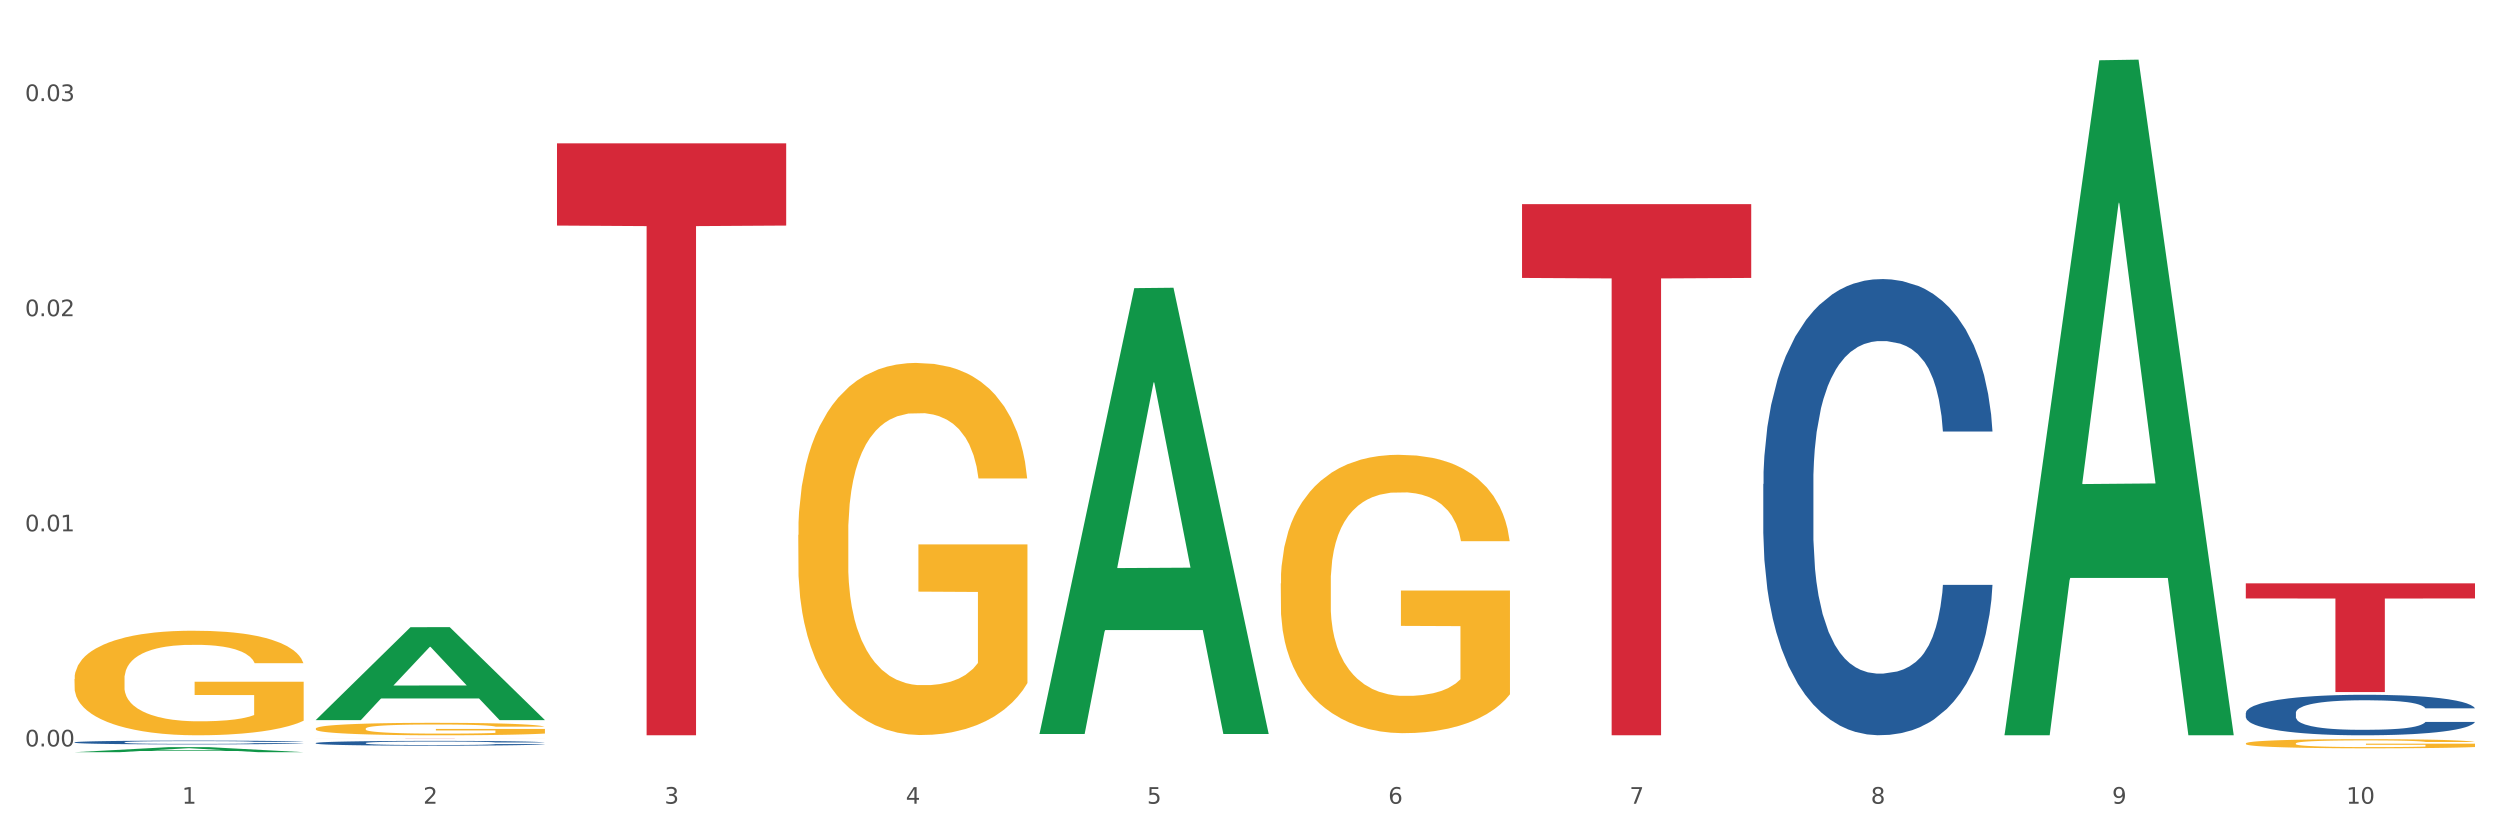
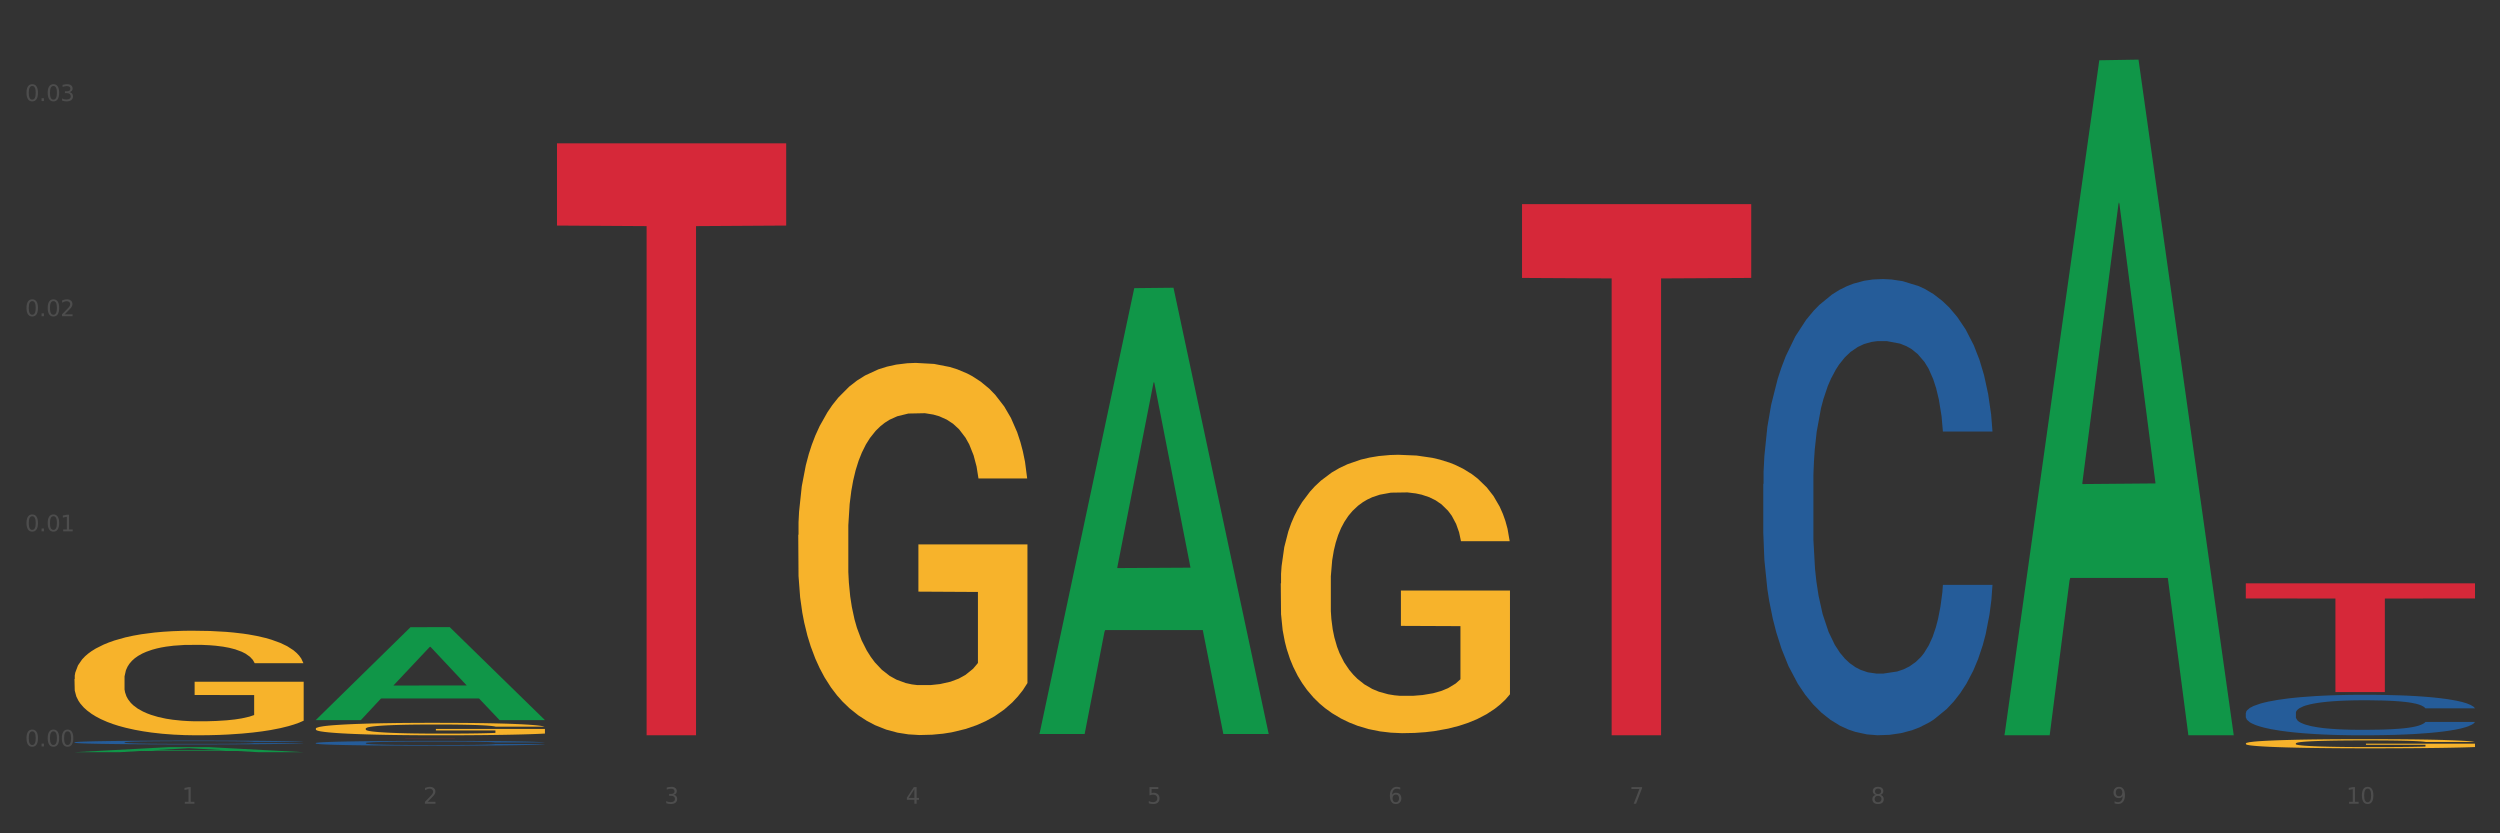
<svg xmlns="http://www.w3.org/2000/svg" xmlns:xlink="http://www.w3.org/1999/xlink" width="1080pt" height="360pt" viewBox="0 0 1080 360" version="1.1">
  <rect x="0" y="0" width="1080" height="360" fill="#333333" stroke="none" />
  <defs>
    <style type="text/css">*{stroke-linejoin: round; stroke-linecap: butt}</style>
  </defs>
  <g id="figure_1">
    <g id="patch_1">
-       <path d="M 0 360  L 1080 360  L 1080 0  L 0 0  z " style="fill: #ffffff; stroke: #ffffff; stroke-linejoin: miter" />
-     </g>
+       </g>
    <g id="axes_1">
      <g id="matplotlib.axis_1">
        <g id="xtick_1">
          <g id="text_1">
            <g style="fill: #4d4d4d" transform="translate(78.627 347.204) scale(0.096 -0.096)">
              <defs>
                <path id="DejaVuSans-31" d="M 794 531  L 1825 531  L 1825 4091  L 703 3866  L 703 4441  L 1819 4666  L 2450 4666  L 2450 531  L 3481 531  L 3481 0  L 794 0  L 794 531  z " transform="scale(0.016)" />
              </defs>
              <use xlink:href="#DejaVuSans-31" />
            </g>
          </g>
        </g>
        <g id="xtick_2">
          <g id="text_2">
            <g style="fill: #4d4d4d" transform="translate(182.851 347.204) scale(0.096 -0.096)">
              <defs>
                <path id="DejaVuSans-32" d="M 1228 531  L 3431 531  L 3431 0  L 469 0  L 469 531  Q 828 903 1448 1529  Q 2069 2156 2228 2338  Q 2531 2678 2651 2914  Q 2772 3150 2772 3378  Q 2772 3750 2511 3984  Q 2250 4219 1831 4219  Q 1534 4219 1204 4116  Q 875 4013 500 3803  L 500 4441  Q 881 4594 1212 4672  Q 1544 4750 1819 4750  Q 2544 4750 2975 4387  Q 3406 4025 3406 3419  Q 3406 3131 3298 2873  Q 3191 2616 2906 2266  Q 2828 2175 2409 1742  Q 1991 1309 1228 531  z " transform="scale(0.016)" />
              </defs>
              <use xlink:href="#DejaVuSans-32" />
            </g>
          </g>
        </g>
        <g id="xtick_3">
          <g id="text_3">
            <g style="fill: #4d4d4d" transform="translate(287.074 347.204) scale(0.096 -0.096)">
              <defs>
                <path id="DejaVuSans-33" d="M 2597 2516  Q 3050 2419 3304 2112  Q 3559 1806 3559 1356  Q 3559 666 3084 287  Q 2609 -91 1734 -91  Q 1441 -91 1130 -33  Q 819 25 488 141  L 488 750  Q 750 597 1062 519  Q 1375 441 1716 441  Q 2309 441 2620 675  Q 2931 909 2931 1356  Q 2931 1769 2642 2001  Q 2353 2234 1838 2234  L 1294 2234  L 1294 2753  L 1863 2753  Q 2328 2753 2575 2939  Q 2822 3125 2822 3475  Q 2822 3834 2567 4026  Q 2313 4219 1838 4219  Q 1578 4219 1281 4162  Q 984 4106 628 3988  L 628 4550  Q 988 4650 1302 4700  Q 1616 4750 1894 4750  Q 2613 4750 3031 4423  Q 3450 4097 3450 3541  Q 3450 3153 3228 2886  Q 3006 2619 2597 2516  z " transform="scale(0.016)" />
              </defs>
              <use xlink:href="#DejaVuSans-33" />
            </g>
          </g>
        </g>
        <g id="xtick_4">
          <g id="text_4">
            <g style="fill: #4d4d4d" transform="translate(391.298 347.204) scale(0.096 -0.096)">
              <defs>
                <path id="DejaVuSans-34" d="M 2419 4116  L 825 1625  L 2419 1625  L 2419 4116  z M 2253 4666  L 3047 4666  L 3047 1625  L 3713 1625  L 3713 1100  L 3047 1100  L 3047 0  L 2419 0  L 2419 1100  L 313 1100  L 313 1709  L 2253 4666  z " transform="scale(0.016)" />
              </defs>
              <use xlink:href="#DejaVuSans-34" />
            </g>
          </g>
        </g>
        <g id="xtick_5">
          <g id="text_5">
            <g style="fill: #4d4d4d" transform="translate(495.522 347.204) scale(0.096 -0.096)">
              <defs>
                <path id="DejaVuSans-35" d="M 691 4666  L 3169 4666  L 3169 4134  L 1269 4134  L 1269 2991  Q 1406 3038 1543 3061  Q 1681 3084 1819 3084  Q 2600 3084 3056 2656  Q 3513 2228 3513 1497  Q 3513 744 3044 326  Q 2575 -91 1722 -91  Q 1428 -91 1123 -41  Q 819 9 494 109  L 494 744  Q 775 591 1075 516  Q 1375 441 1709 441  Q 2250 441 2565 725  Q 2881 1009 2881 1497  Q 2881 1984 2565 2268  Q 2250 2553 1709 2553  Q 1456 2553 1204 2497  Q 953 2441 691 2322  L 691 4666  z " transform="scale(0.016)" />
              </defs>
              <use xlink:href="#DejaVuSans-35" />
            </g>
          </g>
        </g>
        <g id="xtick_6">
          <g id="text_6">
            <g style="fill: #4d4d4d" transform="translate(599.745 347.204) scale(0.096 -0.096)">
              <defs>
                <path id="DejaVuSans-36" d="M 2113 2584  Q 1688 2584 1439 2293  Q 1191 2003 1191 1497  Q 1191 994 1439 701  Q 1688 409 2113 409  Q 2538 409 2786 701  Q 3034 994 3034 1497  Q 3034 2003 2786 2293  Q 2538 2584 2113 2584  z M 3366 4563  L 3366 3988  Q 3128 4100 2886 4159  Q 2644 4219 2406 4219  Q 1781 4219 1451 3797  Q 1122 3375 1075 2522  Q 1259 2794 1537 2939  Q 1816 3084 2150 3084  Q 2853 3084 3261 2657  Q 3669 2231 3669 1497  Q 3669 778 3244 343  Q 2819 -91 2113 -91  Q 1303 -91 875 529  Q 447 1150 447 2328  Q 447 3434 972 4092  Q 1497 4750 2381 4750  Q 2619 4750 2861 4703  Q 3103 4656 3366 4563  z " transform="scale(0.016)" />
              </defs>
              <use xlink:href="#DejaVuSans-36" />
            </g>
          </g>
        </g>
        <g id="xtick_7">
          <g id="text_7">
            <g style="fill: #4d4d4d" transform="translate(703.969 347.204) scale(0.096 -0.096)">
              <defs>
                <path id="DejaVuSans-37" d="M 525 4666  L 3525 4666  L 3525 4397  L 1831 0  L 1172 0  L 2766 4134  L 525 4134  L 525 4666  z " transform="scale(0.016)" />
              </defs>
              <use xlink:href="#DejaVuSans-37" />
            </g>
          </g>
        </g>
        <g id="xtick_8">
          <g id="text_8">
            <g style="fill: #4d4d4d" transform="translate(808.193 347.204) scale(0.096 -0.096)">
              <defs>
                <path id="DejaVuSans-38" d="M 2034 2216  Q 1584 2216 1326 1975  Q 1069 1734 1069 1313  Q 1069 891 1326 650  Q 1584 409 2034 409  Q 2484 409 2743 651  Q 3003 894 3003 1313  Q 3003 1734 2745 1975  Q 2488 2216 2034 2216  z M 1403 2484  Q 997 2584 770 2862  Q 544 3141 544 3541  Q 544 4100 942 4425  Q 1341 4750 2034 4750  Q 2731 4750 3128 4425  Q 3525 4100 3525 3541  Q 3525 3141 3298 2862  Q 3072 2584 2669 2484  Q 3125 2378 3379 2068  Q 3634 1759 3634 1313  Q 3634 634 3220 271  Q 2806 -91 2034 -91  Q 1263 -91 848 271  Q 434 634 434 1313  Q 434 1759 690 2068  Q 947 2378 1403 2484  z M 1172 3481  Q 1172 3119 1398 2916  Q 1625 2713 2034 2713  Q 2441 2713 2670 2916  Q 2900 3119 2900 3481  Q 2900 3844 2670 4047  Q 2441 4250 2034 4250  Q 1625 4250 1398 4047  Q 1172 3844 1172 3481  z " transform="scale(0.016)" />
              </defs>
              <use xlink:href="#DejaVuSans-38" />
            </g>
          </g>
        </g>
        <g id="xtick_9">
          <g id="text_9">
            <g style="fill: #4d4d4d" transform="translate(912.416 347.204) scale(0.096 -0.096)">
              <defs>
                <path id="DejaVuSans-39" d="M 703 97  L 703 672  Q 941 559 1184 500  Q 1428 441 1663 441  Q 2288 441 2617 861  Q 2947 1281 2994 2138  Q 2813 1869 2534 1725  Q 2256 1581 1919 1581  Q 1219 1581 811 2004  Q 403 2428 403 3163  Q 403 3881 828 4315  Q 1253 4750 1959 4750  Q 2769 4750 3195 4129  Q 3622 3509 3622 2328  Q 3622 1225 3098 567  Q 2575 -91 1691 -91  Q 1453 -91 1209 -44  Q 966 3 703 97  z M 1959 2075  Q 2384 2075 2632 2365  Q 2881 2656 2881 3163  Q 2881 3666 2632 3958  Q 2384 4250 1959 4250  Q 1534 4250 1286 3958  Q 1038 3666 1038 3163  Q 1038 2656 1286 2365  Q 1534 2075 1959 2075  z " transform="scale(0.016)" />
              </defs>
              <use xlink:href="#DejaVuSans-39" />
            </g>
          </g>
        </g>
        <g id="xtick_10">
          <g id="text_10">
            <g style="fill: #4d4d4d" transform="translate(1013.586 347.204) scale(0.096 -0.096)">
              <defs>
                <path id="DejaVuSans-30" d="M 2034 4250  Q 1547 4250 1301 3770  Q 1056 3291 1056 2328  Q 1056 1369 1301 889  Q 1547 409 2034 409  Q 2525 409 2770 889  Q 3016 1369 3016 2328  Q 3016 3291 2770 3770  Q 2525 4250 2034 4250  z M 2034 4750  Q 2819 4750 3233 4129  Q 3647 3509 3647 2328  Q 3647 1150 3233 529  Q 2819 -91 2034 -91  Q 1250 -91 836 529  Q 422 1150 422 2328  Q 422 3509 836 4129  Q 1250 4750 2034 4750  z " transform="scale(0.016)" />
              </defs>
              <use xlink:href="#DejaVuSans-31" />
              <use xlink:href="#DejaVuSans-30" transform="translate(63.623 0)" />
            </g>
          </g>
        </g>
        <g id="xtick_11" />
        <g id="xtick_12" />
        <g id="xtick_13" />
        <g id="xtick_14" />
        <g id="xtick_15" />
        <g id="xtick_16" />
        <g id="xtick_17" />
        <g id="xtick_18" />
        <g id="xtick_19" />
      </g>
      <g id="matplotlib.axis_2">
        <g id="ytick_1">
          <g id="text_11">
            <g style="fill: #4d4d4d" transform="translate(10.8 322.468) scale(0.096 -0.096)">
              <defs>
                <path id="DejaVuSans-2e" d="M 684 794  L 1344 794  L 1344 0  L 684 0  L 684 794  z " transform="scale(0.016)" />
              </defs>
              <use xlink:href="#DejaVuSans-30" />
              <use xlink:href="#DejaVuSans-2e" transform="translate(63.623 0)" />
              <use xlink:href="#DejaVuSans-30" transform="translate(95.41 0)" />
              <use xlink:href="#DejaVuSans-30" transform="translate(159.033 0)" />
            </g>
          </g>
        </g>
        <g id="ytick_2">
          <g id="text_12">
            <g style="fill: #4d4d4d" transform="translate(10.8 229.534) scale(0.096 -0.096)">
              <use xlink:href="#DejaVuSans-30" />
              <use xlink:href="#DejaVuSans-2e" transform="translate(63.623 0)" />
              <use xlink:href="#DejaVuSans-30" transform="translate(95.41 0)" />
              <use xlink:href="#DejaVuSans-31" transform="translate(159.033 0)" />
            </g>
          </g>
        </g>
        <g id="ytick_3">
          <g id="text_13">
            <g style="fill: #4d4d4d" transform="translate(10.8 136.6) scale(0.096 -0.096)">
              <use xlink:href="#DejaVuSans-30" />
              <use xlink:href="#DejaVuSans-2e" transform="translate(63.623 0)" />
              <use xlink:href="#DejaVuSans-30" transform="translate(95.41 0)" />
              <use xlink:href="#DejaVuSans-32" transform="translate(159.033 0)" />
            </g>
          </g>
        </g>
        <g id="ytick_4">
          <g id="text_14">
            <g style="fill: #4d4d4d" transform="translate(10.8 43.666) scale(0.096 -0.096)">
              <use xlink:href="#DejaVuSans-30" />
              <use xlink:href="#DejaVuSans-2e" transform="translate(63.623 0)" />
              <use xlink:href="#DejaVuSans-30" transform="translate(95.41 0)" />
              <use xlink:href="#DejaVuSans-33" transform="translate(159.033 0)" />
            </g>
          </g>
        </g>
        <g id="ytick_5" />
        <g id="ytick_6" />
        <g id="ytick_7" />
      </g>
      <g id="PolyCollection_1">
-         <path d="M 32.175 324.945  L 32.277 324.943  L 73.107 322.752  L 90.051 322.75  L 131.187 324.95  L 111.589 324.95  L 102.709 324.437  L 60.552 324.437  L 60.246 324.446  L 51.671 324.95  L 32.175 324.95  L 32.175 324.945  L 65.86 324.132  L 97.401 324.13  L 81.783 323.219  L 81.579 323.215  L 81.375 323.221  L 65.758 324.13  L 65.86 324.132  L 32.175 324.945  z " clip-path="url(#pecf9e99eed)" style="fill: #109648" />
+         <path d="M 32.175 324.945  L 32.277 324.943  L 73.107 322.752  L 90.051 322.75  L 131.187 324.95  L 111.589 324.95  L 102.709 324.437  L 60.552 324.437  L 60.246 324.446  L 51.671 324.95  L 32.175 324.95  L 32.175 324.945  L 65.86 324.132  L 97.401 324.13  L 81.783 323.219  L 81.579 323.215  L 81.375 323.221  L 65.758 324.13  L 32.175 324.945  z " clip-path="url(#pecf9e99eed)" style="fill: #109648" />
        <path d="M 344.846 231.063  L 344.963 230.917  L 344.963 225.631  L 345.197 221.08  L 346.366 210.069  L 348.119 200.966  L 349.405 196.121  L 350.691 192.157  L 352.21 188.193  L 354.081 184.082  L 357.471 178.062  L 359.575 174.979  L 362.147 171.749  L 366.823 167.051  L 370.213 164.408  L 373.72 162.206  L 379.448 159.563  L 383.188 158.389  L 387.163 157.508  L 391.956 156.92  L 395.579 156.774  L 403.529 157.214  L 410.309 158.535  L 413.582 159.563  L 417.79 161.325  L 420.011 162.499  L 423.635 164.849  L 427.376 167.932  L 429.947 170.574  L 433.805 175.566  L 436.728 180.558  L 439.416 186.724  L 440.819 190.982  L 441.871 194.946  L 442.806 199.498  L 443.741 206.692  L 422.7 206.692  L 421.882 201.553  L 420.596 196.708  L 418.725 192.01  L 417.089 189.074  L 414.283 185.403  L 411.711 183.054  L 409.023 181.292  L 405.75 179.824  L 403.178 179.09  L 399.554 178.503  L 392.423 178.649  L 387.63 179.824  L 384.357 181.292  L 382.253 182.614  L 380.383 184.082  L 378.279 186.137  L 375.824 189.22  L 374.07 192.01  L 372.317 195.534  L 370.914 199.057  L 369.628 203.168  L 368.576 207.573  L 367.758 212.124  L 367.056 217.703  L 366.472 226.953  L 366.472 247.067  L 366.706 251.618  L 367.29 257.638  L 367.992 262.189  L 369.161 267.621  L 370.213 271.292  L 372.2 276.577  L 374.421 280.982  L 376.174 283.771  L 377.928 286.12  L 380.967 289.35  L 384.357 291.993  L 387.28 293.608  L 391.254 295.076  L 393.943 295.663  L 396.281 295.957  L 402.009 295.957  L 406.1 295.517  L 410.659 294.489  L 414.166 293.167  L 417.089 291.552  L 420.362 288.91  L 422.466 286.414  L 422.466 255.729  L 396.748 255.582  L 396.748 235.174  L 443.858 235.174  L 443.858 295.076  L 441.871 298.159  L 439.65 300.949  L 437.312 303.445  L 433.805 306.528  L 429.597 309.464  L 425.856 311.52  L 421.882 313.282  L 417.206 314.897  L 411.127 316.365  L 407.386 316.952  L 402.71 317.392  L 397.216 317.539  L 392.423 317.246  L 387.747 316.512  L 382.838 315.19  L 378.045 313.282  L 374.421 311.373  L 370.797 309.024  L 366.94 305.941  L 363.9 303.004  L 361.562 300.362  L 358.99 296.985  L 356.185 292.58  L 354.081 288.616  L 352.21 284.505  L 350.223 279.22  L 348.82 274.668  L 347.418 268.943  L 346.599 264.685  L 345.664 258.078  L 344.963 248.828  L 344.846 231.063  z " clip-path="url(#pecf9e99eed)" style="fill: #f7b32b" />
        <path d="M 553.293 252.04  L 553.41 251.93  L 553.41 247.976  L 553.644 244.571  L 554.813 236.334  L 556.566 229.524  L 557.852 225.899  L 559.138 222.934  L 560.658 219.968  L 562.528 216.893  L 565.918 212.39  L 568.022 210.083  L 570.594 207.667  L 575.27 204.152  L 578.66 202.175  L 582.167 200.528  L 587.895 198.551  L 591.636 197.672  L 595.61 197.013  L 600.403 196.574  L 604.027 196.464  L 611.976 196.793  L 618.756 197.782  L 622.029 198.551  L 626.237 199.869  L 628.458 200.747  L 632.082 202.505  L 635.823 204.811  L 638.395 206.788  L 642.252 210.523  L 645.175 214.257  L 647.863 218.87  L 649.266 222.055  L 650.318 225.021  L 651.253 228.426  L 652.189 233.807  L 631.147 233.807  L 630.329 229.963  L 629.043 226.339  L 627.173 222.824  L 625.536 220.627  L 622.73 217.882  L 620.159 216.124  L 617.47 214.806  L 614.197 213.708  L 611.625 213.159  L 608.001 212.719  L 600.87 212.829  L 596.078 213.708  L 592.805 214.806  L 590.7 215.795  L 588.83 216.893  L 586.726 218.431  L 584.271 220.737  L 582.518 222.824  L 580.764 225.46  L 579.361 228.096  L 578.075 231.171  L 577.023 234.466  L 576.205 237.871  L 575.504 242.045  L 574.919 248.965  L 574.919 264.012  L 575.153 267.417  L 575.737 271.92  L 576.439 275.325  L 577.608 279.389  L 578.66 282.135  L 580.647 286.089  L 582.868 289.384  L 584.622 291.47  L 586.375 293.228  L 589.415 295.644  L 592.805 297.621  L 595.727 298.829  L 599.702 299.928  L 602.39 300.367  L 604.728 300.587  L 610.456 300.587  L 614.548 300.257  L 619.107 299.488  L 622.613 298.5  L 625.536 297.292  L 628.809 295.315  L 630.913 293.447  L 630.913 270.492  L 605.196 270.382  L 605.196 255.115  L 652.306 255.115  L 652.306 299.928  L 650.318 302.234  L 648.097 304.321  L 645.759 306.188  L 642.252 308.495  L 638.044 310.691  L 634.303 312.229  L 630.329 313.547  L 625.653 314.755  L 619.574 315.854  L 615.833 316.293  L 611.158 316.622  L 605.663 316.732  L 600.87 316.513  L 596.195 315.963  L 591.285 314.975  L 586.492 313.547  L 582.868 312.119  L 579.244 310.362  L 575.387 308.055  L 572.347 305.859  L 570.009 303.882  L 567.438 301.356  L 564.632 298.06  L 562.528 295.095  L 560.658 292.02  L 558.67 288.066  L 557.268 284.661  L 555.865 280.377  L 555.047 277.192  L 554.111 272.249  L 553.41 265.33  L 553.293 252.04  z " clip-path="url(#pecf9e99eed)" style="fill: #f7b32b" />
        <path d="M 970.188 321.15  L 970.304 321.146  L 970.304 321.016  L 970.538 320.904  L 971.707 320.634  L 973.461 320.41  L 974.747 320.291  L 976.032 320.193  L 977.552 320.096  L 979.422 319.995  L 982.813 319.847  L 984.917 319.771  L 987.488 319.692  L 992.164 319.576  L 995.554 319.511  L 999.061 319.457  L 1004.789 319.392  L 1008.53 319.363  L 1012.505 319.342  L 1017.297 319.327  L 1020.921 319.324  L 1028.87 319.335  L 1035.65 319.367  L 1038.923 319.392  L 1043.132 319.436  L 1045.353 319.465  L 1048.977 319.522  L 1052.717 319.598  L 1055.289 319.663  L 1059.147 319.786  L 1062.069 319.908  L 1064.758 320.06  L 1066.161 320.165  L 1067.213 320.262  L 1068.148 320.374  L 1069.083 320.551  L 1048.041 320.551  L 1047.223 320.424  L 1045.937 320.305  L 1044.067 320.19  L 1042.43 320.118  L 1039.625 320.027  L 1037.053 319.97  L 1034.364 319.926  L 1031.091 319.89  L 1028.52 319.872  L 1024.896 319.858  L 1017.765 319.861  L 1012.972 319.89  L 1009.699 319.926  L 1007.595 319.959  L 1005.724 319.995  L 1003.62 320.045  L 1001.165 320.121  L 999.412 320.19  L 997.659 320.276  L 996.256 320.363  L 994.97 320.464  L 993.918 320.572  L 993.1 320.684  L 992.398 320.821  L 991.814 321.049  L 991.814 321.543  L 992.047 321.655  L 992.632 321.803  L 993.333 321.915  L 994.502 322.048  L 995.554 322.138  L 997.542 322.268  L 999.763 322.377  L 1001.516 322.445  L 1003.27 322.503  L 1006.309 322.582  L 1009.699 322.647  L 1012.621 322.687  L 1016.596 322.723  L 1019.285 322.737  L 1021.623 322.745  L 1027.351 322.745  L 1031.442 322.734  L 1036.001 322.709  L 1039.508 322.676  L 1042.43 322.636  L 1045.704 322.571  L 1047.808 322.51  L 1047.808 321.756  L 1022.09 321.752  L 1022.09 321.251  L 1069.2 321.251  L 1069.2 322.723  L 1067.213 322.799  L 1064.992 322.867  L 1062.654 322.929  L 1059.147 323.004  L 1054.938 323.077  L 1051.198 323.127  L 1047.223 323.17  L 1042.547 323.21  L 1036.469 323.246  L 1032.728 323.261  L 1028.052 323.271  L 1022.558 323.275  L 1017.765 323.268  L 1013.089 323.25  L 1008.179 323.217  L 1003.387 323.17  L 999.763 323.123  L 996.139 323.066  L 992.281 322.99  L 989.242 322.918  L 986.904 322.853  L 984.332 322.77  L 981.527 322.662  L 979.422 322.564  L 977.552 322.463  L 975.565 322.333  L 974.162 322.221  L 972.759 322.081  L 971.941 321.976  L 971.006 321.814  L 970.304 321.586  L 970.188 321.15  z " clip-path="url(#pecf9e99eed)" style="fill: #f7b32b" />
        <path d="M 970.188 308.007  L 970.305 307.991  L 970.305 307.543  L 970.656 306.936  L 971.943 305.817  L 973.582 304.969  L 976.39 303.978  L 977.912 303.562  L 979.902 303.098  L 983.998 302.347  L 988.679 301.707  L 991.956 301.356  L 994.414 301.132  L 999.915 300.732  L 1003.075 300.556  L 1006.352 300.412  L 1009.161 300.316  L 1013.842 300.204  L 1017.587 300.156  L 1021.917 300.14  L 1025.546 300.156  L 1030.344 300.22  L 1037.366 300.412  L 1040.058 300.524  L 1043.686 300.716  L 1047.431 300.972  L 1050.474 301.228  L 1053.985 301.595  L 1057.613 302.075  L 1061.125 302.683  L 1063.582 303.242  L 1065.572 303.834  L 1067.327 304.553  L 1068.615 305.337  L 1069.2 305.992  L 1047.782 305.992  L 1047.197 305.401  L 1046.027 304.761  L 1044.857 304.33  L 1043.569 303.978  L 1041.58 303.578  L 1039.824 303.322  L 1036.898 303.018  L 1034.206 302.827  L 1031.983 302.715  L 1029.291 302.619  L 1023.556 302.523  L 1019.46 302.523  L 1016.885 302.555  L 1013.725 302.635  L 1011.033 302.747  L 1007.873 302.938  L 1005.415 303.146  L 1002.958 303.418  L 1001.553 303.61  L 999.447 303.962  L 998.042 304.25  L 996.17 304.745  L 995.116 305.097  L 993.244 306.008  L 992.424 306.68  L 992.073 307.144  L 991.839 307.655  L 991.839 310.15  L 992.541 311.269  L 993.127 311.749  L 994.063 312.292  L 995.818 312.996  L 998.393 313.683  L 1001.085 314.179  L 1003.309 314.483  L 1005.415 314.707  L 1007.522 314.883  L 1010.097 315.042  L 1012.203 315.138  L 1015.363 315.234  L 1019.109 315.282  L 1022.035 315.282  L 1028.003 315.202  L 1030.695 315.122  L 1033.27 315.01  L 1036.079 314.835  L 1038.303 314.643  L 1039.59 314.499  L 1041.697 314.195  L 1043.335 313.875  L 1044.739 313.507  L 1045.676 313.188  L 1046.729 312.708  L 1047.548 312.164  L 1047.782 311.877  L 1069.2 311.877  L 1068.732 312.452  L 1067.913 313.012  L 1066.274 313.763  L 1064.987 314.195  L 1062.997 314.723  L 1060.89 315.17  L 1057.965 315.666  L 1055.273 316.034  L 1052.464 316.354  L 1049.421 316.641  L 1043.92 317.041  L 1041.931 317.153  L 1037.717 317.345  L 1034.44 317.457  L 1029.642 317.569  L 1024.726 317.633  L 1019.577 317.649  L 1015.012 317.617  L 1009.98 317.521  L 1006.82 317.425  L 1003.309 317.281  L 999.212 317.057  L 995.35 316.785  L 991.722 316.465  L 988.328 316.098  L 985.168 315.682  L 981.072 314.994  L 978.029 314.323  L 975.805 313.699  L 974.284 313.172  L 972.762 312.5  L 971.943 312.036  L 970.656 310.917  L 970.188 309.878  L 970.188 308.007  z " clip-path="url(#pecf9e99eed)" style="fill: #255c99" />
        <path d="M 761.74 209.099  L 761.857 208.919  L 761.857 203.88  L 762.208 197.04  L 763.496 184.442  L 765.134 174.903  L 767.943 163.744  L 769.465 159.065  L 771.454 153.846  L 775.551 145.387  L 780.232 138.188  L 783.509 134.228  L 785.967 131.708  L 791.467 127.209  L 794.627 125.229  L 797.904 123.609  L 800.713 122.529  L 805.395 121.27  L 809.14 120.73  L 813.47 120.55  L 817.098 120.73  L 821.897 121.45  L 828.919 123.609  L 831.611 124.869  L 835.239 127.029  L 838.984 129.908  L 842.027 132.788  L 845.538 136.928  L 849.166 142.327  L 852.677 149.166  L 855.135 155.465  L 857.125 162.125  L 858.88 170.224  L 860.168 179.043  L 860.753 186.422  L 839.335 186.422  L 838.75 179.763  L 837.58 172.563  L 836.409 167.704  L 835.122 163.744  L 833.132 159.245  L 831.377 156.365  L 828.451 152.946  L 825.759 150.786  L 823.535 149.526  L 820.843 148.446  L 815.109 147.366  L 811.012 147.366  L 808.438 147.726  L 805.278 148.626  L 802.586 149.886  L 799.426 152.046  L 796.968 154.386  L 794.51 157.445  L 793.106 159.605  L 790.999 163.564  L 789.595 166.804  L 787.722 172.383  L 786.669 176.343  L 784.796 186.602  L 783.977 194.161  L 783.626 199.38  L 783.392 205.139  L 783.392 233.216  L 784.094 245.815  L 784.679 251.214  L 785.616 257.333  L 787.371 265.252  L 789.946 272.991  L 792.638 278.571  L 794.862 281.99  L 796.968 284.51  L 799.075 286.49  L 801.65 288.289  L 803.756 289.369  L 806.916 290.449  L 810.661 290.989  L 813.587 290.989  L 819.556 290.089  L 822.248 289.189  L 824.823 287.929  L 827.632 285.95  L 829.855 283.79  L 831.143 282.17  L 833.249 278.751  L 834.888 275.151  L 836.292 271.012  L 837.229 267.412  L 838.282 262.013  L 839.101 255.893  L 839.335 252.654  L 860.753 252.654  L 860.285 259.133  L 859.465 265.432  L 857.827 273.891  L 856.539 278.751  L 854.55 284.69  L 852.443 289.729  L 849.517 295.309  L 846.825 299.448  L 844.017 303.048  L 840.974 306.287  L 835.473 310.787  L 833.483 312.047  L 829.27 314.206  L 825.993 315.466  L 821.195 316.726  L 816.279 317.446  L 811.13 317.626  L 806.565 317.266  L 801.533 316.186  L 798.373 315.106  L 794.862 313.486  L 790.765 310.967  L 786.903 307.907  L 783.275 304.308  L 779.881 300.168  L 776.721 295.489  L 772.625 287.75  L 769.582 280.19  L 767.358 273.171  L 765.837 267.232  L 764.315 259.673  L 763.496 254.454  L 762.208 241.855  L 761.74 230.156  L 761.74 209.099  z " clip-path="url(#pecf9e99eed)" style="fill: #255c99" />
        <path d="M 136.399 320.991  L 136.516 320.989  L 136.516 320.936  L 136.867 320.864  L 138.154 320.731  L 139.793 320.631  L 142.602 320.513  L 144.123 320.464  L 146.113 320.409  L 150.209 320.32  L 154.89 320.244  L 158.167 320.202  L 160.625 320.175  L 166.126 320.128  L 169.286 320.107  L 172.563 320.09  L 175.372 320.079  L 180.053 320.065  L 183.798 320.06  L 188.129 320.058  L 191.757 320.06  L 196.555 320.067  L 203.577 320.09  L 206.269 320.103  L 209.897 320.126  L 213.642 320.156  L 216.685 320.187  L 220.196 320.23  L 223.824 320.287  L 227.336 320.359  L 229.793 320.426  L 231.783 320.496  L 233.538 320.581  L 234.826 320.674  L 235.411 320.752  L 213.993 320.752  L 213.408 320.682  L 212.238 320.606  L 211.068 320.555  L 209.78 320.513  L 207.791 320.466  L 206.035 320.435  L 203.109 320.399  L 200.417 320.376  L 198.194 320.363  L 195.502 320.352  L 189.767 320.34  L 185.671 320.34  L 183.096 320.344  L 179.936 320.354  L 177.244 320.367  L 174.084 320.39  L 171.626 320.414  L 169.169 320.447  L 167.764 320.469  L 165.658 320.511  L 164.253 320.545  L 162.381 320.604  L 161.327 320.646  L 159.455 320.754  L 158.635 320.834  L 158.284 320.889  L 158.05 320.949  L 158.05 321.245  L 158.752 321.378  L 159.338 321.435  L 160.274 321.5  L 162.029 321.583  L 164.604 321.665  L 167.296 321.724  L 169.52 321.76  L 171.626 321.786  L 173.733 321.807  L 176.308 321.826  L 178.415 321.837  L 181.575 321.849  L 185.32 321.855  L 188.246 321.855  L 194.214 321.845  L 196.906 321.836  L 199.481 321.822  L 202.29 321.801  L 204.514 321.779  L 205.801 321.762  L 207.908 321.725  L 209.546 321.688  L 210.951 321.644  L 211.887 321.606  L 212.94 321.549  L 213.759 321.485  L 213.993 321.45  L 235.411 321.45  L 234.943 321.519  L 234.124 321.585  L 232.485 321.674  L 231.198 321.725  L 229.208 321.788  L 227.102 321.841  L 224.176 321.9  L 221.484 321.944  L 218.675 321.982  L 215.632 322.016  L 210.131 322.063  L 208.142 322.076  L 203.928 322.099  L 200.651 322.113  L 195.853 322.126  L 190.937 322.133  L 185.788 322.135  L 181.223 322.132  L 176.191 322.12  L 173.031 322.109  L 169.52 322.092  L 165.424 322.065  L 161.561 322.033  L 157.933 321.995  L 154.539 321.951  L 151.379 321.902  L 147.283 321.82  L 144.24 321.741  L 142.016 321.667  L 140.495 321.604  L 138.973 321.524  L 138.154 321.469  L 136.867 321.337  L 136.399 321.213  L 136.399 320.991  z " clip-path="url(#pecf9e99eed)" style="fill: #255c99" />
        <path d="M 32.175 320.679  L 32.292 320.678  L 32.292 320.636  L 32.643 320.579  L 33.931 320.475  L 35.569 320.396  L 38.378 320.303  L 39.899 320.265  L 41.889 320.221  L 45.985 320.151  L 50.667 320.092  L 53.944 320.059  L 56.401 320.038  L 61.902 320.001  L 65.062 319.984  L 68.339 319.971  L 71.148 319.962  L 75.829 319.951  L 79.575 319.947  L 83.905 319.945  L 87.533 319.947  L 92.331 319.953  L 99.354 319.971  L 102.045 319.981  L 105.674 319.999  L 109.419 320.023  L 112.462 320.047  L 115.973 320.081  L 119.601 320.126  L 123.112 320.183  L 125.57 320.235  L 127.559 320.29  L 129.315 320.357  L 130.602 320.43  L 131.187 320.491  L 109.77 320.491  L 109.185 320.436  L 108.014 320.376  L 106.844 320.336  L 105.557 320.303  L 103.567 320.266  L 101.811 320.242  L 98.886 320.214  L 96.194 320.196  L 93.97 320.186  L 91.278 320.177  L 85.543 320.168  L 81.447 320.168  L 78.872 320.171  L 75.712 320.178  L 73.021 320.189  L 69.861 320.206  L 67.403 320.226  L 64.945 320.251  L 63.541 320.269  L 61.434 320.302  L 60.03 320.329  L 58.157 320.375  L 57.104 320.408  L 55.231 320.493  L 54.412 320.555  L 54.061 320.599  L 53.827 320.646  L 53.827 320.879  L 54.529 320.983  L 55.114 321.028  L 56.05 321.079  L 57.806 321.144  L 60.381 321.208  L 63.072 321.255  L 65.296 321.283  L 67.403 321.304  L 69.509 321.32  L 72.084 321.335  L 74.191 321.344  L 77.351 321.353  L 81.096 321.357  L 84.022 321.357  L 89.991 321.35  L 92.683 321.343  L 95.257 321.332  L 98.066 321.316  L 100.29 321.298  L 101.577 321.284  L 103.684 321.256  L 105.322 321.226  L 106.727 321.192  L 107.663 321.162  L 108.717 321.117  L 109.536 321.067  L 109.77 321.04  L 131.187 321.04  L 130.719 321.094  L 129.9 321.146  L 128.262 321.216  L 126.974 321.256  L 124.985 321.305  L 122.878 321.347  L 119.952 321.393  L 117.26 321.428  L 114.451 321.457  L 111.408 321.484  L 105.908 321.521  L 103.918 321.532  L 99.705 321.55  L 96.428 321.56  L 91.629 321.571  L 86.714 321.577  L 81.564 321.578  L 77 321.575  L 71.967 321.566  L 68.807 321.557  L 65.296 321.544  L 61.2 321.523  L 57.338 321.498  L 53.71 321.468  L 50.316 321.434  L 47.156 321.395  L 43.059 321.331  L 40.016 321.268  L 37.793 321.21  L 36.271 321.161  L 34.75 321.098  L 33.931 321.055  L 32.643 320.95  L 32.175 320.854  L 32.175 320.679  z " clip-path="url(#pecf9e99eed)" style="fill: #255c99" />
        <path d="M 136.399 314.749  L 136.516 314.744  L 136.516 314.567  L 136.749 314.414  L 137.918 314.045  L 139.672 313.74  L 140.958 313.577  L 142.244 313.445  L 143.763 313.312  L 145.634 313.174  L 149.024 312.972  L 151.128 312.869  L 153.699 312.76  L 158.375 312.603  L 161.765 312.514  L 165.272 312.44  L 171 312.352  L 174.741 312.312  L 178.716 312.283  L 183.508 312.263  L 187.132 312.258  L 195.081 312.273  L 201.861 312.317  L 205.135 312.352  L 209.343 312.411  L 211.564 312.45  L 215.188 312.529  L 218.928 312.632  L 221.5 312.721  L 225.358 312.888  L 228.28 313.056  L 230.969 313.262  L 232.372 313.405  L 233.424 313.538  L 234.359 313.691  L 235.294 313.932  L 214.253 313.932  L 213.434 313.76  L 212.148 313.597  L 210.278 313.44  L 208.641 313.341  L 205.836 313.218  L 203.264 313.139  L 200.576 313.08  L 197.302 313.031  L 194.731 313.006  L 191.107 312.987  L 183.976 312.992  L 179.183 313.031  L 175.91 313.08  L 173.806 313.125  L 171.936 313.174  L 169.831 313.243  L 167.377 313.346  L 165.623 313.44  L 163.87 313.558  L 162.467 313.676  L 161.181 313.814  L 160.129 313.961  L 159.311 314.114  L 158.609 314.301  L 158.025 314.611  L 158.025 315.286  L 158.259 315.438  L 158.843 315.64  L 159.544 315.793  L 160.713 315.975  L 161.765 316.098  L 163.753 316.275  L 165.974 316.423  L 167.727 316.516  L 169.481 316.595  L 172.52 316.704  L 175.91 316.792  L 178.833 316.846  L 182.807 316.896  L 185.496 316.915  L 187.834 316.925  L 193.562 316.925  L 197.653 316.91  L 202.212 316.876  L 205.719 316.832  L 208.641 316.777  L 211.915 316.689  L 214.019 316.605  L 214.019 315.576  L 188.301 315.571  L 188.301 314.887  L 235.411 314.887  L 235.411 316.896  L 233.424 316.999  L 231.203 317.092  L 228.865 317.176  L 225.358 317.279  L 221.15 317.378  L 217.409 317.447  L 213.434 317.506  L 208.758 317.56  L 202.68 317.609  L 198.939 317.629  L 194.263 317.644  L 188.769 317.649  L 183.976 317.639  L 179.3 317.614  L 174.39 317.57  L 169.598 317.506  L 165.974 317.442  L 162.35 317.363  L 158.492 317.26  L 155.453 317.161  L 153.115 317.073  L 150.543 316.959  L 147.738 316.812  L 145.634 316.679  L 143.763 316.541  L 141.776 316.364  L 140.373 316.211  L 138.97 316.019  L 138.152 315.876  L 137.217 315.655  L 136.516 315.345  L 136.399 314.749  z " clip-path="url(#pecf9e99eed)" style="fill: #f7b32b" />
        <path d="M 136.399 318.821  L 235.411 318.821  L 235.411 318.83  L 196.463 318.83  L 196.463 318.885  L 175.112 318.885  L 175.112 318.83  L 136.399 318.83  L 136.399 318.821  L 136.399 318.821  z " clip-path="url(#pecf9e99eed)" style="fill: #d62839" />
        <path d="M 240.622 61.906  L 339.635 61.906  L 339.635 97.443  L 300.687 97.683  L 300.687 317.629  L 279.336 317.629  L 279.336 97.683  L 240.622 97.443  L 240.622 62.146  L 240.622 61.906  z " clip-path="url(#pecf9e99eed)" style="fill: #d62839" />
        <path d="M 657.517 88.175  L 756.529 88.175  L 756.529 120.064  L 717.581 120.28  L 717.581 317.649  L 696.23 317.649  L 696.23 120.28  L 657.517 120.064  L 657.517 88.39  L 657.517 88.175  z " clip-path="url(#pecf9e99eed)" style="fill: #d62839" />
        <path d="M 970.188 251.998  L 1069.2 251.998  L 1069.2 258.526  L 1030.252 258.57  L 1030.252 298.968  L 1008.901 298.968  L 1008.901 258.57  L 970.188 258.526  L 970.188 252.043  L 970.188 251.998  z " clip-path="url(#pecf9e99eed)" style="fill: #d62839" />
        <path d="M 32.175 293.346  L 32.292 293.304  L 32.292 291.819  L 32.526 290.54  L 33.695 287.445  L 35.448 284.887  L 36.734 283.525  L 38.02 282.411  L 39.54 281.297  L 41.41 280.142  L 44.8 278.45  L 46.904 277.584  L 49.476 276.676  L 54.152 275.355  L 57.542 274.613  L 61.049 273.994  L 66.777 273.251  L 70.517 272.921  L 74.492 272.673  L 79.285 272.508  L 82.909 272.467  L 90.858 272.591  L 97.638 272.962  L 100.911 273.251  L 105.119 273.746  L 107.34 274.076  L 110.964 274.737  L 114.705 275.603  L 117.277 276.346  L 121.134 277.749  L 124.057 279.152  L 126.745 280.885  L 128.148 282.081  L 129.2 283.195  L 130.135 284.474  L 131.071 286.496  L 110.029 286.496  L 109.211 285.052  L 107.925 283.69  L 106.054 282.37  L 104.418 281.545  L 101.612 280.513  L 99.041 279.853  L 96.352 279.358  L 93.079 278.945  L 90.507 278.739  L 86.883 278.574  L 79.752 278.615  L 74.96 278.945  L 71.686 279.358  L 69.582 279.729  L 67.712 280.142  L 65.608 280.719  L 63.153 281.586  L 61.399 282.37  L 59.646 283.36  L 58.243 284.351  L 56.957 285.506  L 55.905 286.744  L 55.087 288.023  L 54.386 289.591  L 53.801 292.19  L 53.801 297.843  L 54.035 299.122  L 54.619 300.814  L 55.321 302.093  L 56.49 303.62  L 57.542 304.651  L 59.529 306.137  L 61.75 307.375  L 63.504 308.159  L 65.257 308.819  L 68.296 309.726  L 71.686 310.469  L 74.609 310.923  L 78.583 311.336  L 81.272 311.501  L 83.61 311.583  L 89.338 311.583  L 93.429 311.459  L 97.988 311.171  L 101.495 310.799  L 104.418 310.345  L 107.691 309.603  L 109.795 308.901  L 109.795 300.278  L 84.078 300.236  L 84.078 294.501  L 131.187 294.501  L 131.187 311.336  L 129.2 312.202  L 126.979 312.986  L 124.641 313.688  L 121.134 314.554  L 116.926 315.379  L 113.185 315.957  L 109.211 316.452  L 104.535 316.906  L 98.456 317.319  L 94.715 317.484  L 90.039 317.607  L 84.545 317.649  L 79.752 317.566  L 75.076 317.36  L 70.167 316.989  L 65.374 316.452  L 61.75 315.916  L 58.126 315.256  L 54.269 314.389  L 51.229 313.564  L 48.891 312.821  L 46.32 311.872  L 43.514 310.634  L 41.41 309.52  L 39.54 308.365  L 37.552 306.879  L 36.15 305.6  L 34.747 303.991  L 33.928 302.794  L 32.993 300.938  L 32.292 298.338  L 32.175 293.346  z " clip-path="url(#pecf9e99eed)" style="fill: #f7b32b" />
        <path d="M 136.399 311.01  L 136.501 310.973  L 177.331 270.951  L 194.275 270.914  L 235.411 311.086  L 215.813 311.086  L 206.932 301.731  L 164.775 301.731  L 164.469 301.882  L 155.895 311.086  L 136.399 311.086  L 136.399 311.01  L 170.083 296.149  L 201.624 296.111  L 186.007 279.476  L 185.803 279.401  L 185.599 279.514  L 169.981 296.111  L 170.083 296.149  L 136.399 311.01  z " clip-path="url(#pecf9e99eed)" style="fill: #109648" />
        <path d="M 449.069 316.736  L 449.172 316.555  L 490.001 124.48  L 506.946 124.299  L 548.082 317.098  L 528.484 317.098  L 519.603 272.202  L 477.446 272.202  L 477.14 272.926  L 468.566 317.098  L 449.069 317.098  L 449.069 316.736  L 482.754 245.409  L 514.295 245.228  L 498.678 165.393  L 498.474 165.031  L 498.269 165.574  L 482.652 245.228  L 482.754 245.409  L 449.069 316.736  z " clip-path="url(#pecf9e99eed)" style="fill: #109648" />
        <path d="M 865.964 317.101  L 866.066 316.826  L 906.896 26.034  L 923.84 25.759  L 964.976 317.649  L 945.378 317.649  L 936.498 249.678  L 894.341 249.678  L 894.034 250.775  L 885.46 317.649  L 865.964 317.649  L 865.964 317.101  L 899.649 209.115  L 931.19 208.841  L 915.572 87.974  L 915.368 87.426  L 915.164 88.248  L 899.547 208.841  L 899.649 209.115  L 865.964 317.101  z " clip-path="url(#pecf9e99eed)" style="fill: #109648" />
      </g>
    </g>
  </g>
  <defs>
    <clipPath id="pecf9e99eed">
      <rect x="32.175" y="10.8" width="1037.025" height="329.109" />
    </clipPath>
  </defs>
</svg>